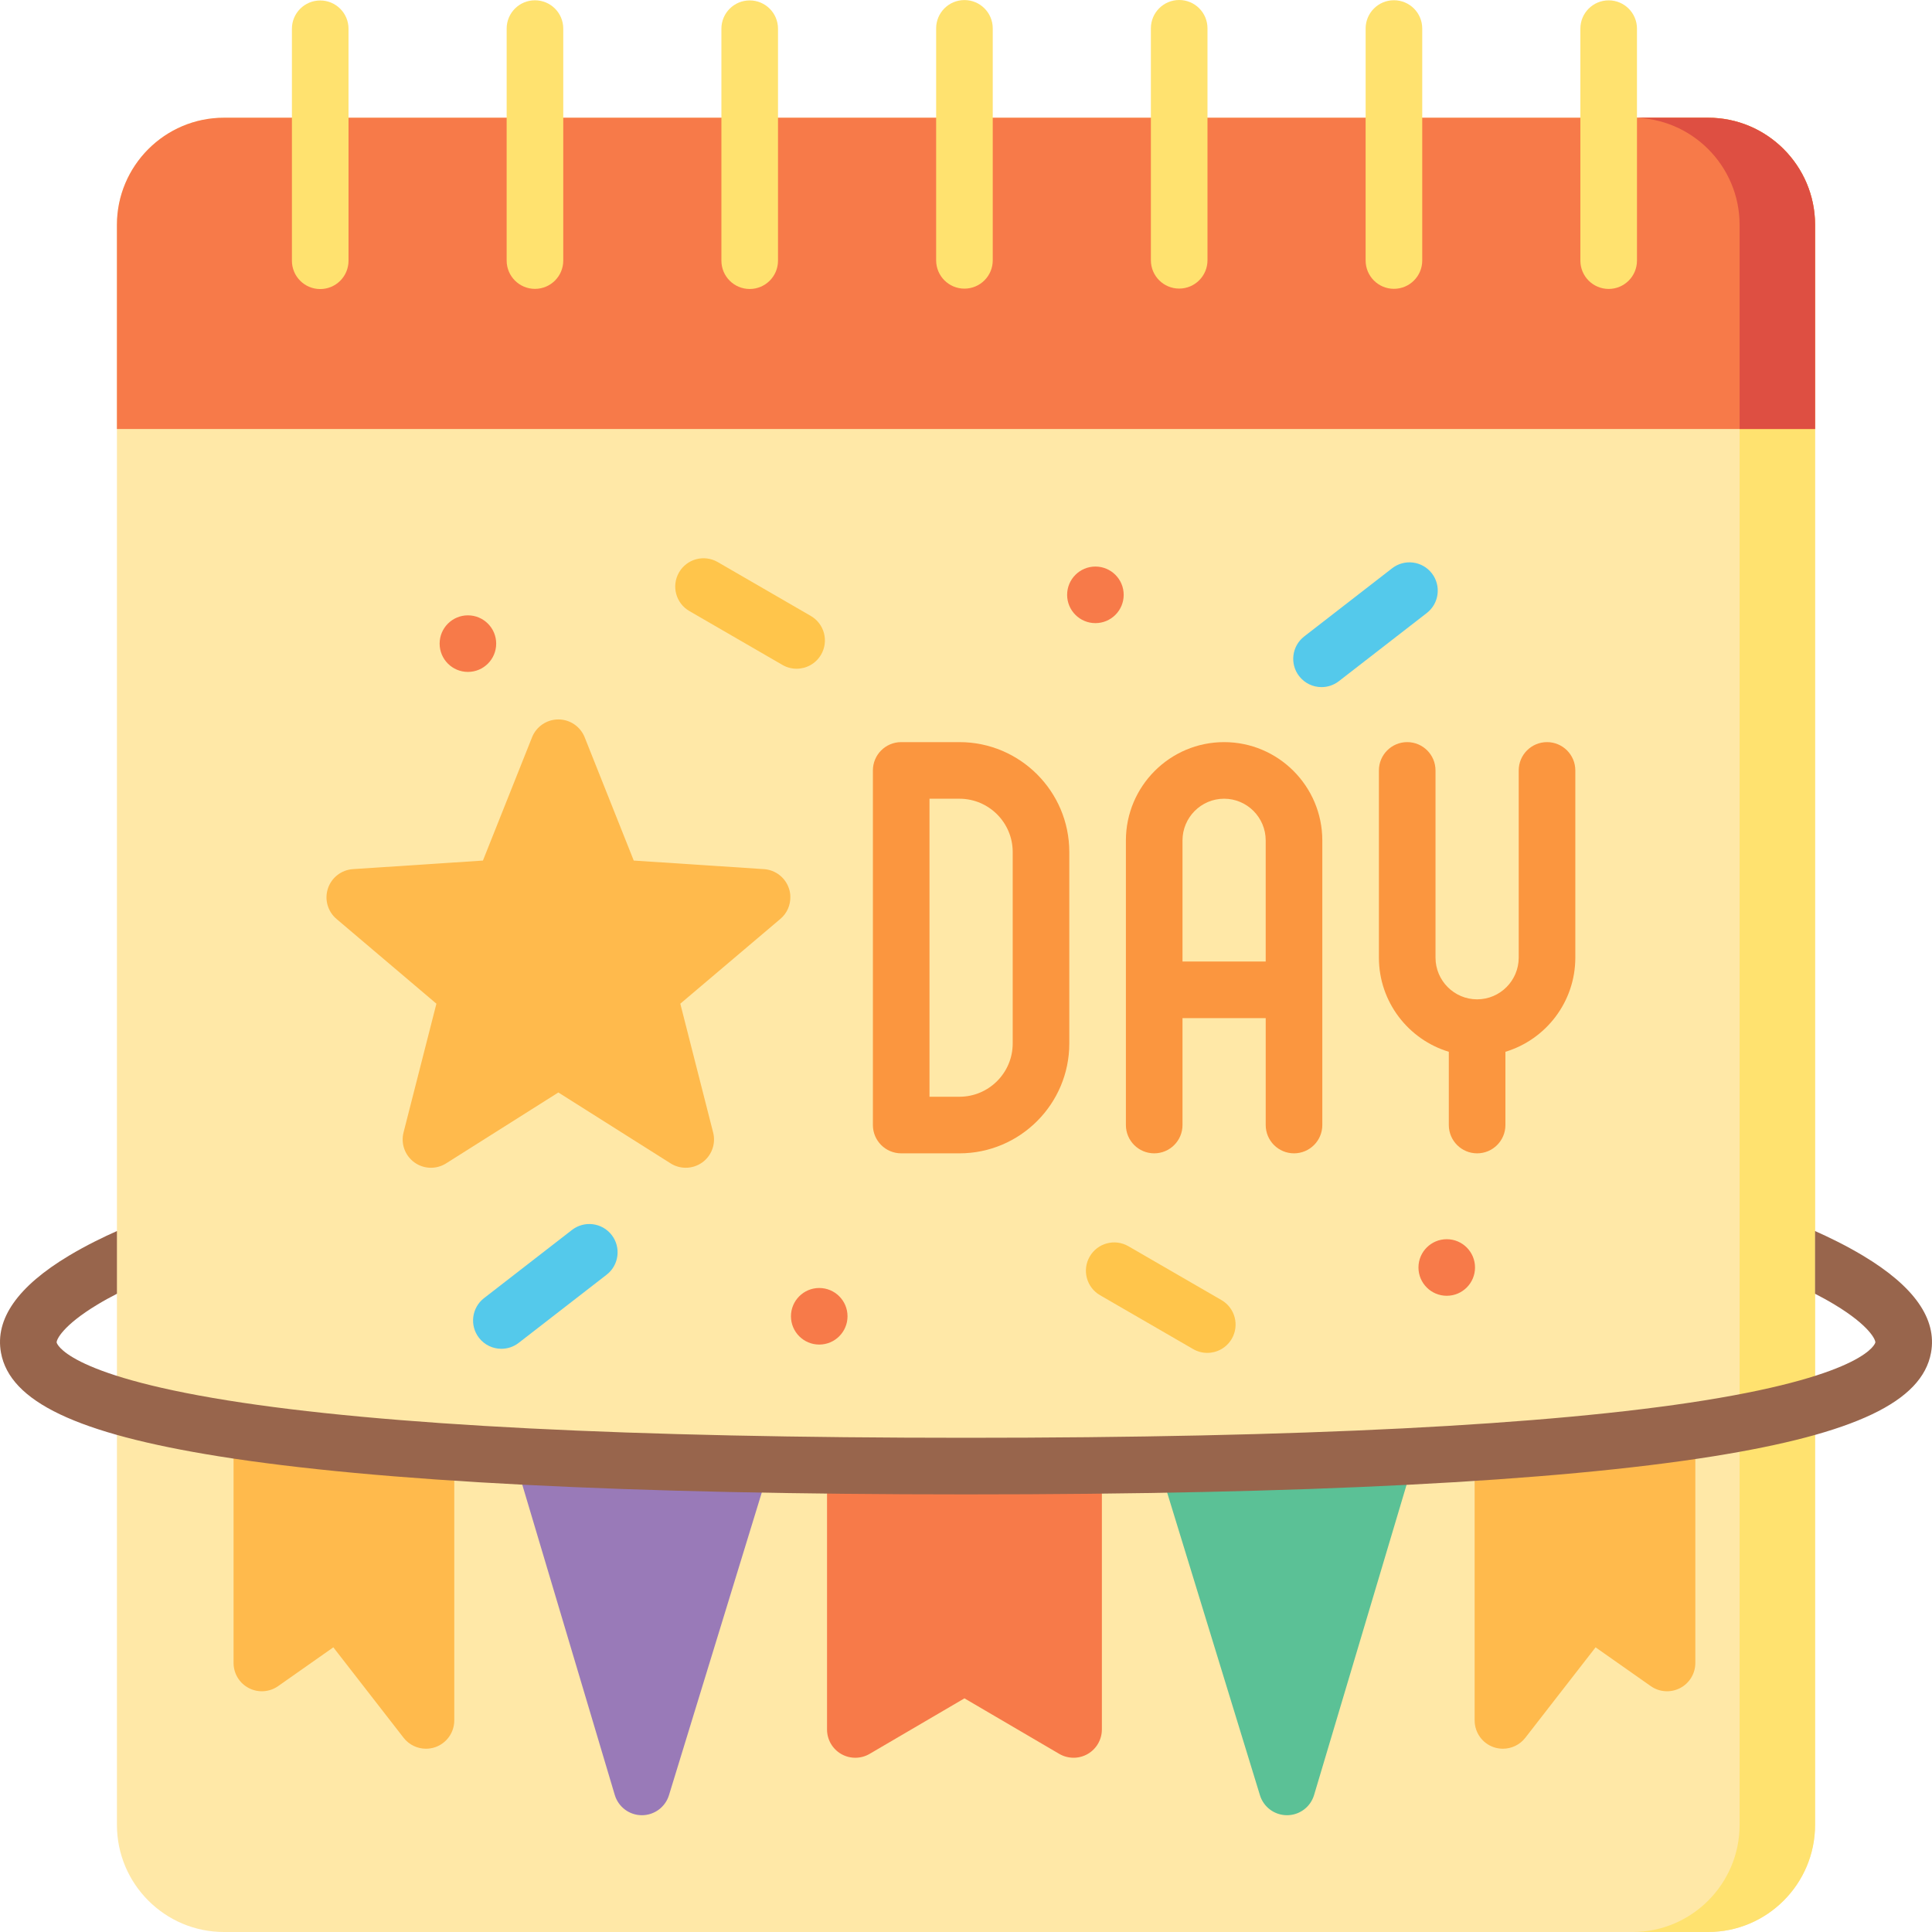
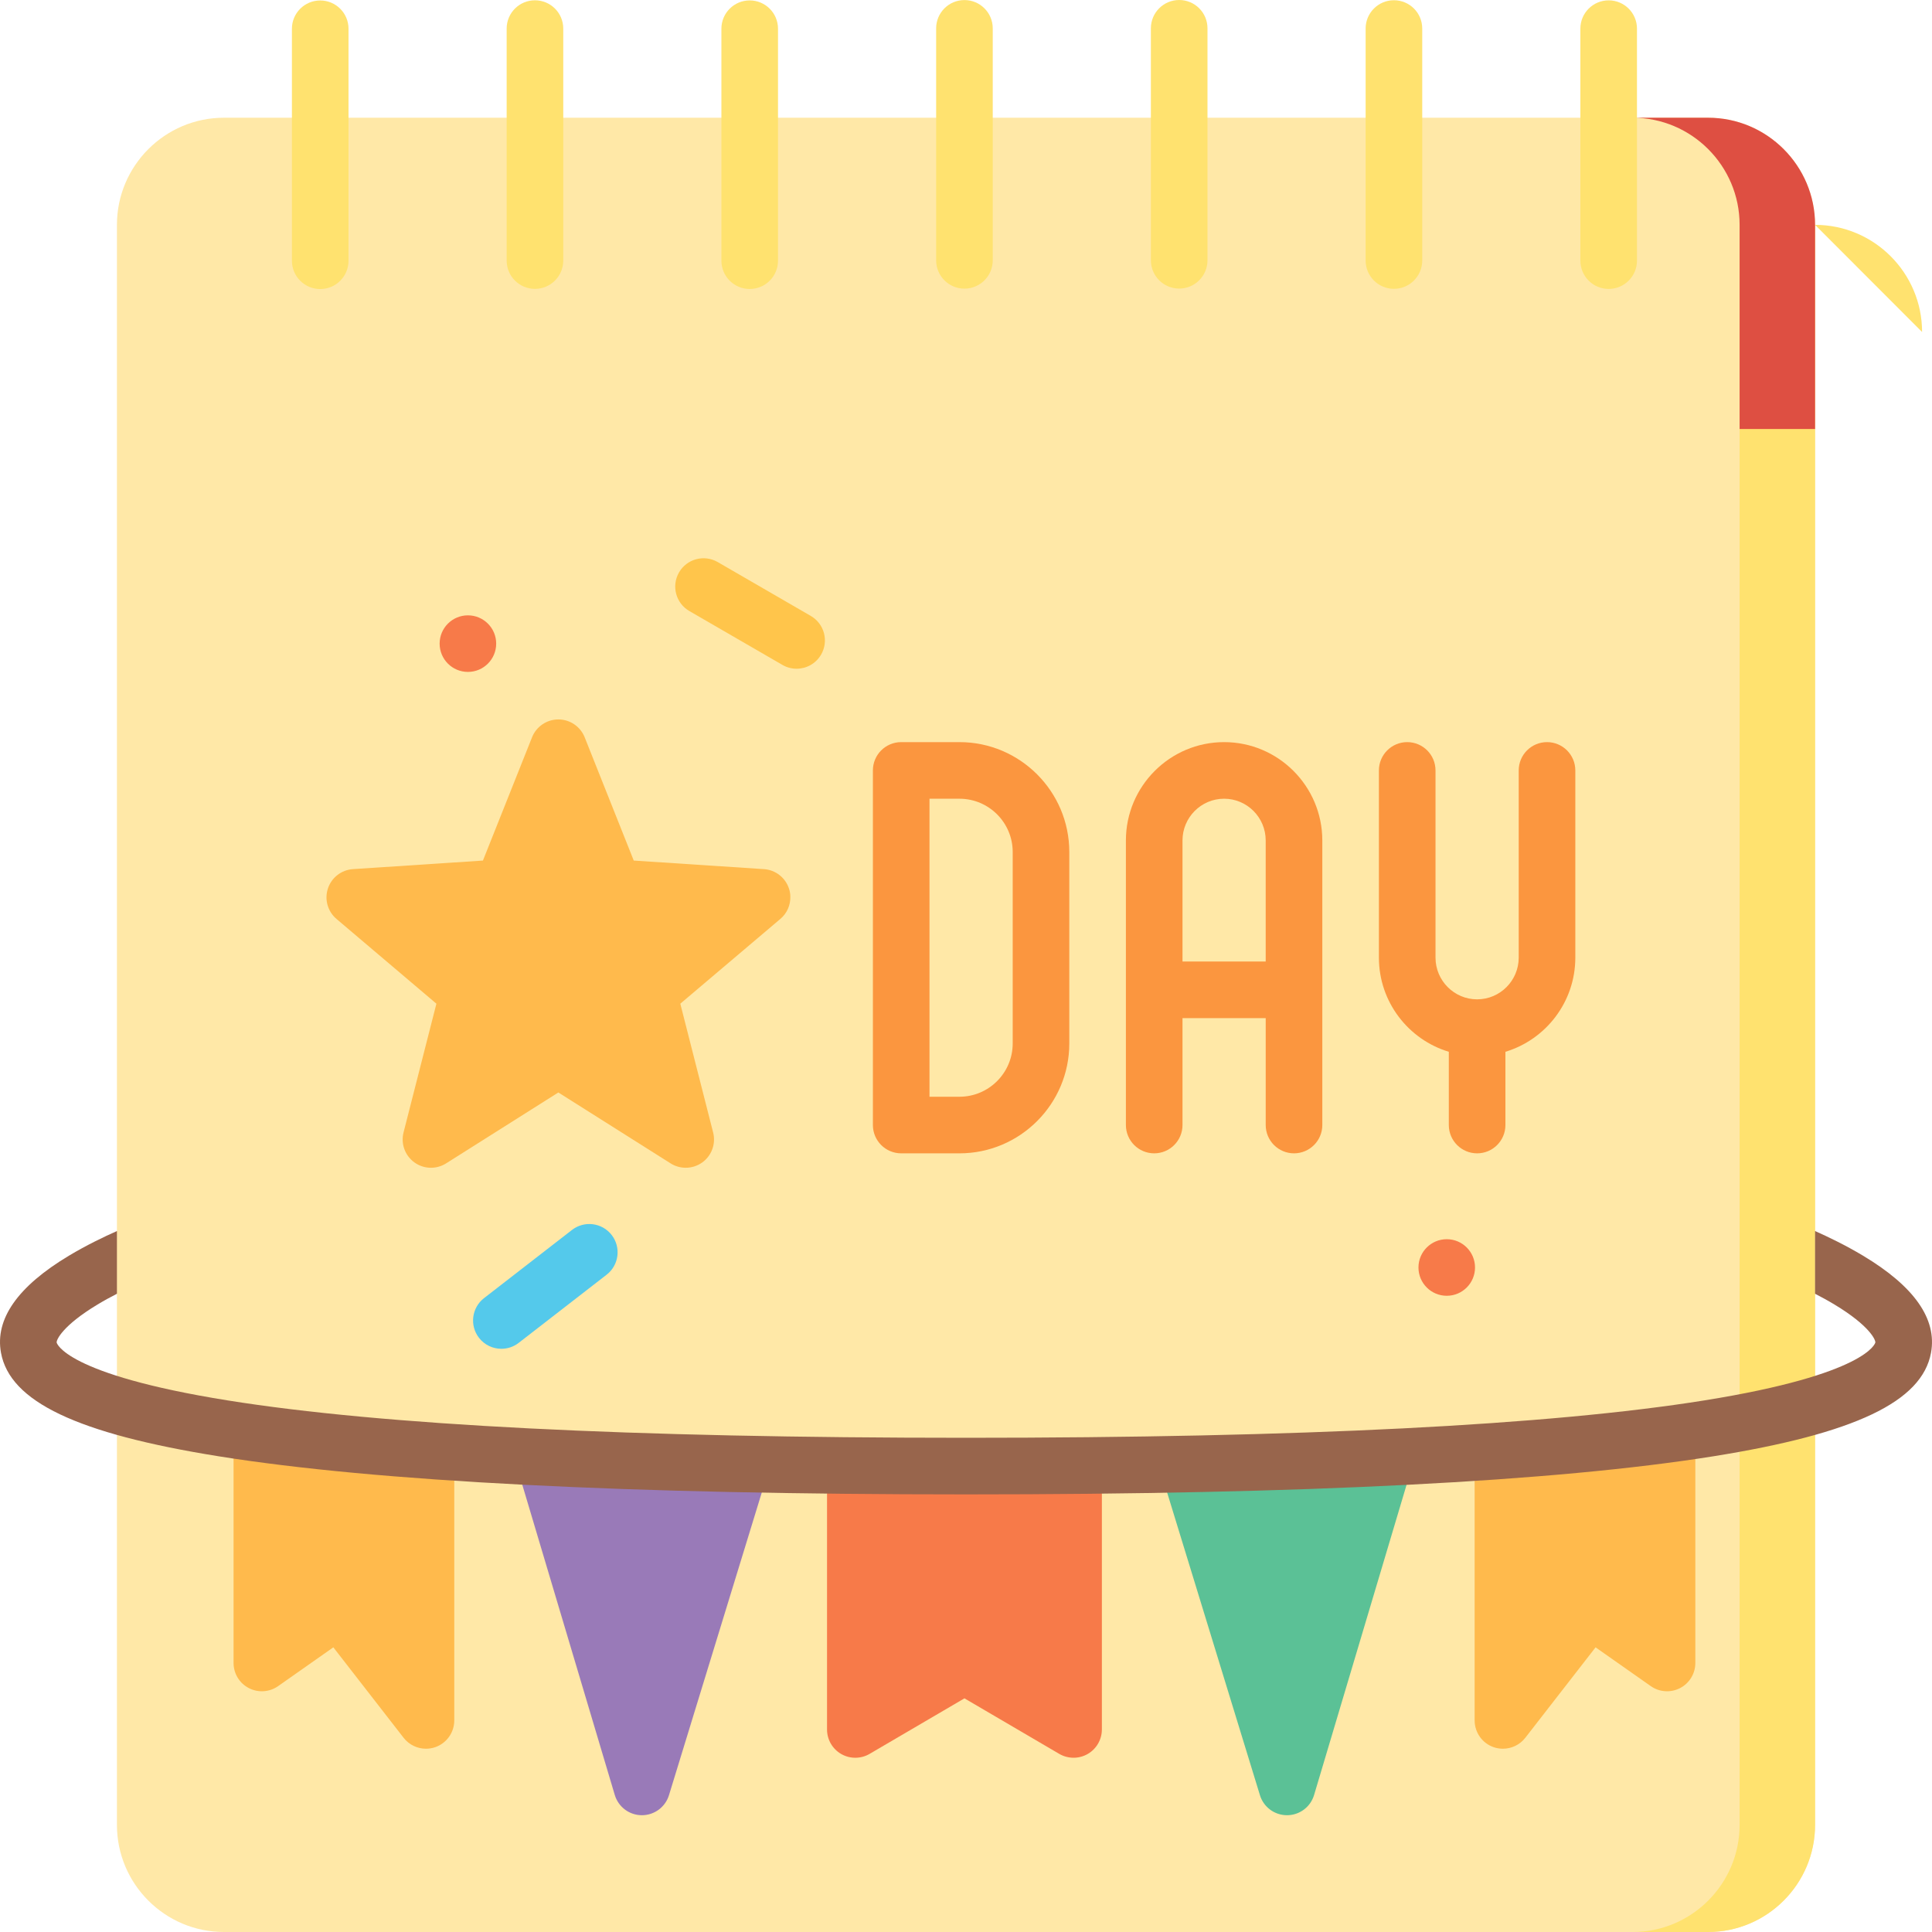
<svg xmlns="http://www.w3.org/2000/svg" id="Layer_1" enable-background="new 0 0 512 512" height="512" viewBox="0 0 512 512" width="512">
  <g>
    <g>
      <path d="m481.012 59.59v266.65l7 9.658-7 6.962v140.75c0 15.65-12.72 28.39-28.359 28.39h-393.306c-15.639 0-28.359-12.74-28.359-28.39v-140.75l-7-6.962 7-9.658v-266.65c0-15.65 12.72-28.39 28.359-28.39h393.306c15.64 0 28.359 12.74 28.359 28.39z" fill="#ffe8a7" />
-       <path d="m481.012 59.59v424.02c0 15.65-12.72 28.39-28.359 28.39h-19.999c15.639 0 28.359-12.74 28.359-28.39v-424.02c0-15.65-12.72-28.39-28.359-28.39h19.999c15.64 0 28.359 12.74 28.359 28.39z" fill="#ffe26f" />
-       <path d="m481.012 59.59v54.1h-450.024v-54.1c0-15.65 12.72-28.39 28.359-28.39h393.306c15.64 0 28.359 12.74 28.359 28.39z" fill="#f77a49" />
+       <path d="m481.012 59.59v424.02c0 15.65-12.72 28.39-28.359 28.39h-19.999c15.639 0 28.359-12.74 28.359-28.39v-424.02h19.999c15.64 0 28.359 12.74 28.359 28.39z" fill="#ffe26f" />
      <path d="m481.012 59.59v54.1h-19.999v-54.1c0-15.65-12.72-28.39-28.359-28.39h19.999c15.64 0 28.359 12.74 28.359 28.39z" fill="#de4f42" />
      <g fill="#ffe26f">
        <path d="m255.588.016c-4.142 0-7.5 3.358-7.5 7.5v61.477c0 4.142 3.358 7.5 7.5 7.5s7.5-3.358 7.5-7.5v-61.477c0-4.142-3.358-7.5-7.5-7.5z" />
        <path d="m369.406.062c-4.142 0-7.5 3.358-7.5 7.5v61.478c0 4.142 3.358 7.5 7.5 7.5s7.5-3.358 7.5-7.5v-61.478c0-4.143-3.358-7.5-7.5-7.5z" />
        <path d="m141.77.077c-4.142 0-7.5 3.358-7.5 7.5v61.477c0 4.142 3.358 7.5 7.5 7.5s7.5-3.358 7.5-7.5v-61.477c0-4.142-3.358-7.5-7.5-7.5z" />
        <path d="m198.679.108c-4.142 0-7.5 3.358-7.5 7.5v61.477c0 4.142 3.358 7.5 7.5 7.5s7.5-3.358 7.5-7.5v-61.477c0-4.142-3.358-7.5-7.5-7.5z" />
        <path d="m84.861.123c-4.142 0-7.5 3.358-7.5 7.5v61.478c0 4.142 3.358 7.5 7.5 7.5s7.5-3.358 7.5-7.5v-61.478c0-4.142-3.358-7.5-7.5-7.5z" />
        <path d="m426.315.092c-4.142 0-7.5 3.358-7.5 7.5v61.478c0 4.142 3.358 7.5 7.5 7.5s7.5-3.358 7.5-7.5v-61.478c0-4.142-3.358-7.5-7.5-7.5z" />
        <path d="m312.497 0c-4.142 0-7.5 3.358-7.5 7.5v61.477c0 4.142 3.358 7.5 7.5 7.5s7.5-3.358 7.5-7.5v-61.477c0-4.142-3.358-7.5-7.5-7.5z" />
      </g>
    </g>
    <g>
      <g>
        <path d="m219.171 388.63v69.69c0 2.69 1.43 5.17 3.76 6.51 2.34 1.34 5.2 1.32 7.52-.03l25.139-14.72 25.129 14.72c1.17.68 2.48 1.02 3.79 1.02 1.29 0 2.58-.33 3.73-.99 2.33-1.34 3.77-3.82 3.77-6.51v-69.52z" fill="#f77a49" />
        <path d="m61.897 380.03v60.68c0 2.79 1.55 5.36 4.04 6.65 2.48 1.29 5.48 1.09 7.77-.52l14.63-10.28 18.629 23.98c1.45 1.86 3.65 2.89 5.92 2.89.81 0 1.63-.13 2.43-.4 3.03-1.04 5.07-3.89 5.07-7.1v-71.55z" fill="#ffba4c" />
        <path d="m136.704 387.74 26.219 87.95c.95 3.17 3.85 5.35 7.16 5.36h.03c3.29 0 6.2-2.15 7.17-5.3l26.219-85.51z" fill="#997ab8" />
      </g>
      <g>
        <path d="m390.795 384.44v71.49c0 3.21 2.03 6.06 5.06 7.1.8.27 1.62.4 2.43.4 2.28 0 4.48-1.03 5.93-2.89l18.629-23.98 14.629 10.28c2.29 1.61 5.28 1.81 7.77.52 2.48-1.29 4.04-3.86 4.04-6.65v-60.68z" fill="#ffba4c" />
        <path d="m307.678 390.24 26.219 85.51c.96 3.15 3.87 5.3 7.17 5.3h.03c3.3-.01 6.21-2.19 7.15-5.36l26.019-87.27z" fill="#5bc196" />
      </g>
    </g>
    <path d="m511.741 358.48c-2.36 12.97-20.149 21.44-57.668 27.45-41.849 6.7-108.496 10.1-198.073 10.1s-156.224-3.4-198.073-10.1c-37.519-6.01-55.308-14.48-57.668-27.45-1.63-8.93 4.44-17.58 18.029-25.72 4.64-2.78 9.34-5.03 12.7-6.52v16.62c-1.67.86-3.42 1.81-5.14 2.85-9.39 5.66-10.95 9.45-10.83 10.08.01.08 2.02 8.4 45.288 15.33 41.079 6.58 106.916 9.91 195.693 9.91s154.615-3.33 195.693-9.91c43.268-6.93 45.278-15.25 45.288-15.33.12-.63-1.44-4.42-10.83-10.08-1.72-1.04-3.47-1.99-5.14-2.85v-16.62c3.36 1.49 8.06 3.74 12.699 6.52 13.592 8.14 19.662 16.79 18.032 25.72z" fill="#98654c" />
    <g fill="#fb963f">
      <path d="m254.262 196.67h-15.436c-4.142 0-7.5 3.358-7.5 7.5v93.977c0 4.142 3.358 7.5 7.5 7.5h15.436c16.053 0 29.114-13.061 29.114-29.115v-50.748c-.001-16.054-13.061-29.114-29.114-29.114zm14.114 79.862c0 7.783-6.332 14.115-14.114 14.115h-7.937v-78.977h7.937c7.782 0 14.114 6.332 14.114 14.114z" />
      <path d="m324.4 196.67c-14.35 0-26.025 11.689-26.025 26.058v75.419c0 4.142 3.358 7.5 7.5 7.5s7.5-3.358 7.5-7.5v-28.328h22.051v28.328c0 4.142 3.358 7.5 7.5 7.5s7.5-3.358 7.5-7.5v-75.419c-.001-14.369-11.676-26.058-26.026-26.058zm-11.026 58.148v-32.091c0-6.097 4.946-11.058 11.025-11.058s11.025 4.96 11.025 11.058v32.091z" />
      <path d="m409.975 196.67c-4.142 0-7.5 3.358-7.5 7.5v49.608c0 6.097-4.946 11.058-11.025 11.058-6.08 0-11.026-4.96-11.026-11.058v-49.608c0-4.142-3.358-7.5-7.5-7.5s-7.5 3.358-7.5 7.5v49.608c0 11.759 7.82 21.723 18.526 24.955v19.414c0 4.142 3.358 7.5 7.5 7.5s7.5-3.358 7.5-7.5v-19.414c10.706-3.232 18.525-13.196 18.525-24.955v-49.608c0-4.142-3.358-7.5-7.5-7.5z" />
    </g>
    <g>
      <path d="m209.446 237.589c.07 2.24-.87 4.45-2.65 5.94l-26.509 22.46 8.7 34.13c.76 2.98-.37 6.11-2.85 7.92-1.32.95-2.86 1.43-4.41 1.43-1.39 0-2.78-.38-4.01-1.16l-29.749-18.79-29.749 18.79c-2.6 1.64-5.93 1.54-8.42-.27-2.48-1.81-3.62-4.94-2.86-7.92l8.71-34.13-26.479-22.46c-2.33-1.98-3.23-5.17-2.27-8.07s3.58-4.93 6.63-5.13l34.449-2.27 13.02-32.68c1.14-2.85 3.9-4.72 6.97-4.72s5.83 1.87 6.97 4.72l13.01 32.68 34.499 2.27c3.05.2 5.67 2.23 6.63 5.13.238.7.358 1.41.368 2.13z" fill="#ffba4c" />
    </g>
    <g>
-       <path d="m291.523 343.245 24.667 14.274c1.183.684 2.474 1.01 3.749 1.01 2.589 0 5.108-1.343 6.498-3.745 2.074-3.585.85-8.173-2.735-10.248l-24.667-14.274c-3.583-2.073-8.173-.85-10.248 2.735-2.073 3.585-.849 8.174 2.736 10.248z" fill="#ffc54b" />
      <path d="m151.577 325.951-23.304 18.067c-3.273 2.538-3.87 7.249-1.332 10.522 1.478 1.907 3.693 2.905 5.932 2.905 1.605 0 3.223-.513 4.59-1.573l23.304-18.067c3.273-2.538 3.87-7.249 1.332-10.522-2.536-3.273-7.248-3.871-10.522-1.332z" fill="#54c9eb" />
      <path d="m217.601 173.475c2.075-3.585.851-8.173-2.735-10.248l-24.666-14.275c-3.583-2.074-8.172-.85-10.247 2.735s-.851 8.173 2.735 10.248l24.667 14.275c1.183.685 2.474 1.01 3.749 1.01 2.588 0 5.107-1.343 6.497-3.745z" fill="#ffc54b" />
-       <path d="m378.117 162.453c3.273-2.538 3.87-7.249 1.332-10.522s-7.248-3.87-10.522-1.332l-23.304 18.067c-3.273 2.538-3.87 7.249-1.332 10.522 1.478 1.907 3.693 2.905 5.932 2.905 1.605 0 3.223-.514 4.59-1.573z" fill="#54c9eb" />
      <g fill="#f77a49">
-         <path d="m290.295 165.135c4.139 0 7.494-3.356 7.494-7.496s-3.355-7.496-7.494-7.496-7.494 3.356-7.494 7.496c-.001 4.14 3.355 7.496 7.494 7.496z" />
        <path d="m131.495 170.568c0-4.14-3.355-7.496-7.494-7.496s-7.494 3.356-7.494 7.496 3.355 7.496 7.494 7.496 7.494-3.356 7.494-7.496z" />
-         <path d="m217.107 356.324c4.139 0 7.494-3.356 7.494-7.496s-3.355-7.496-7.494-7.496-7.494 3.356-7.494 7.496 3.355 7.496 7.494 7.496z" />
        <path d="m375.907 335.898c0 4.14 3.355 7.496 7.494 7.496s7.494-3.356 7.494-7.496-3.355-7.496-7.494-7.496-7.494 3.356-7.494 7.496z" />
      </g>
    </g>
  </g>
</svg>